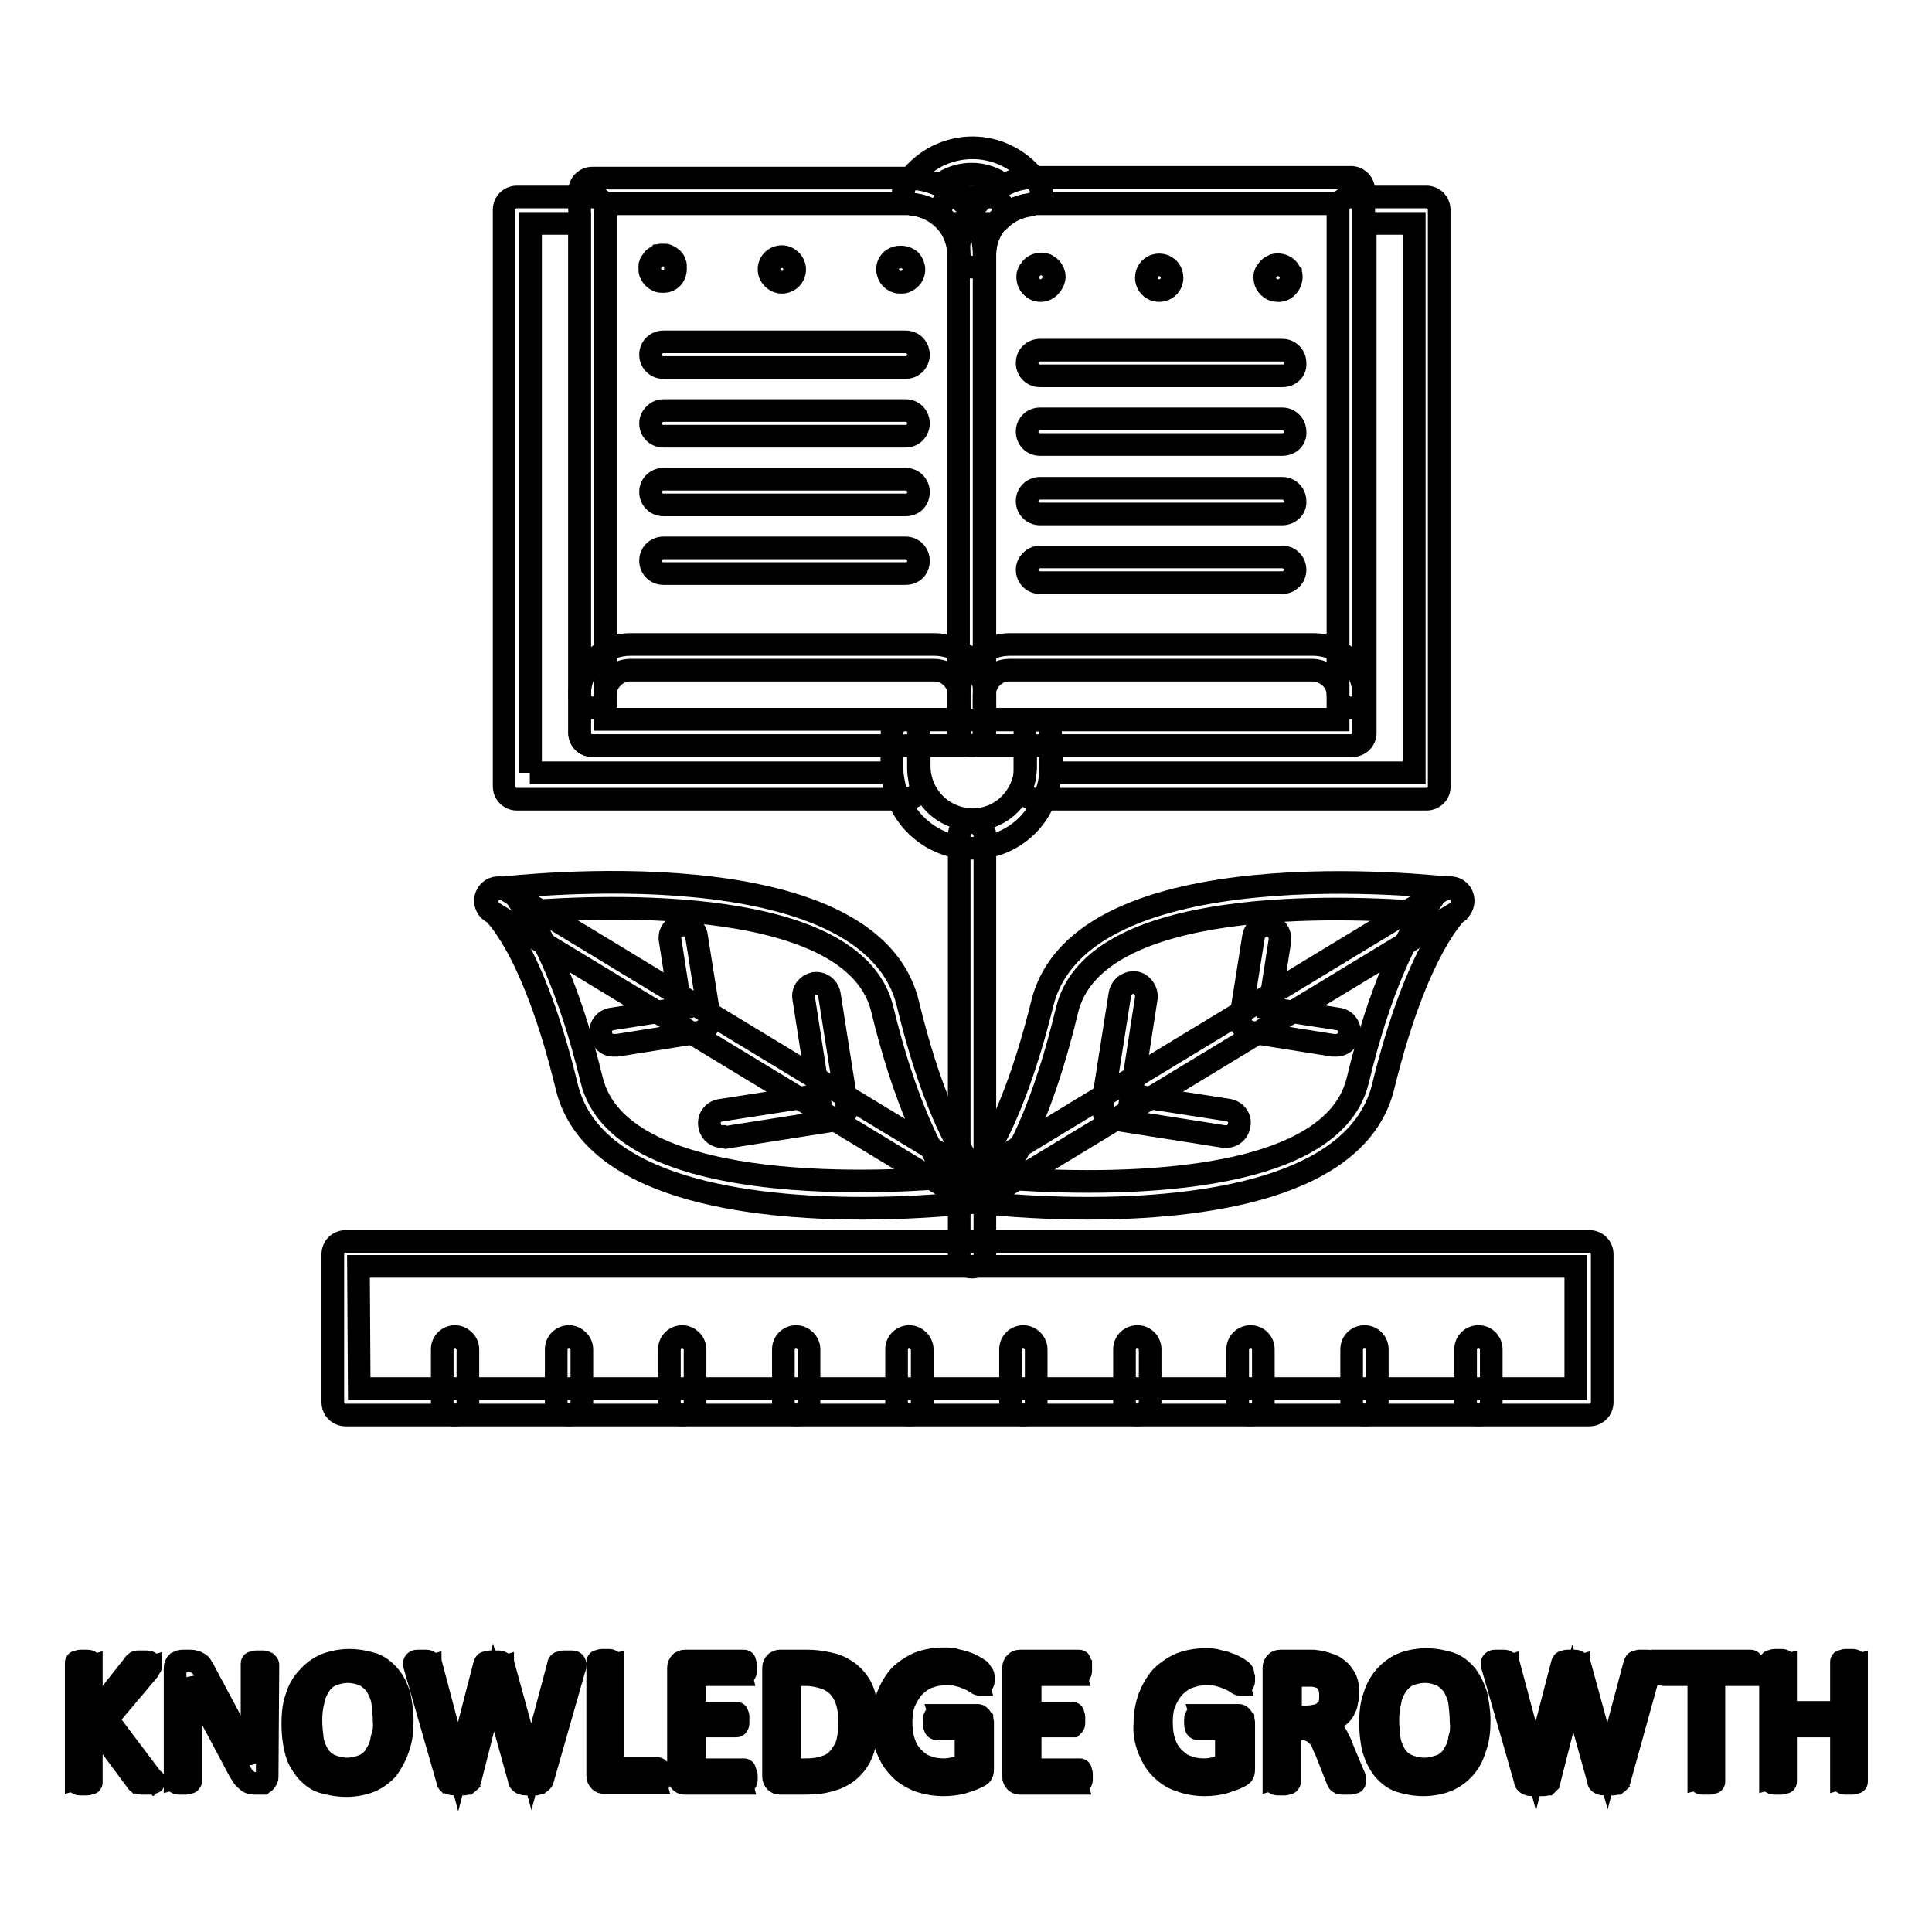
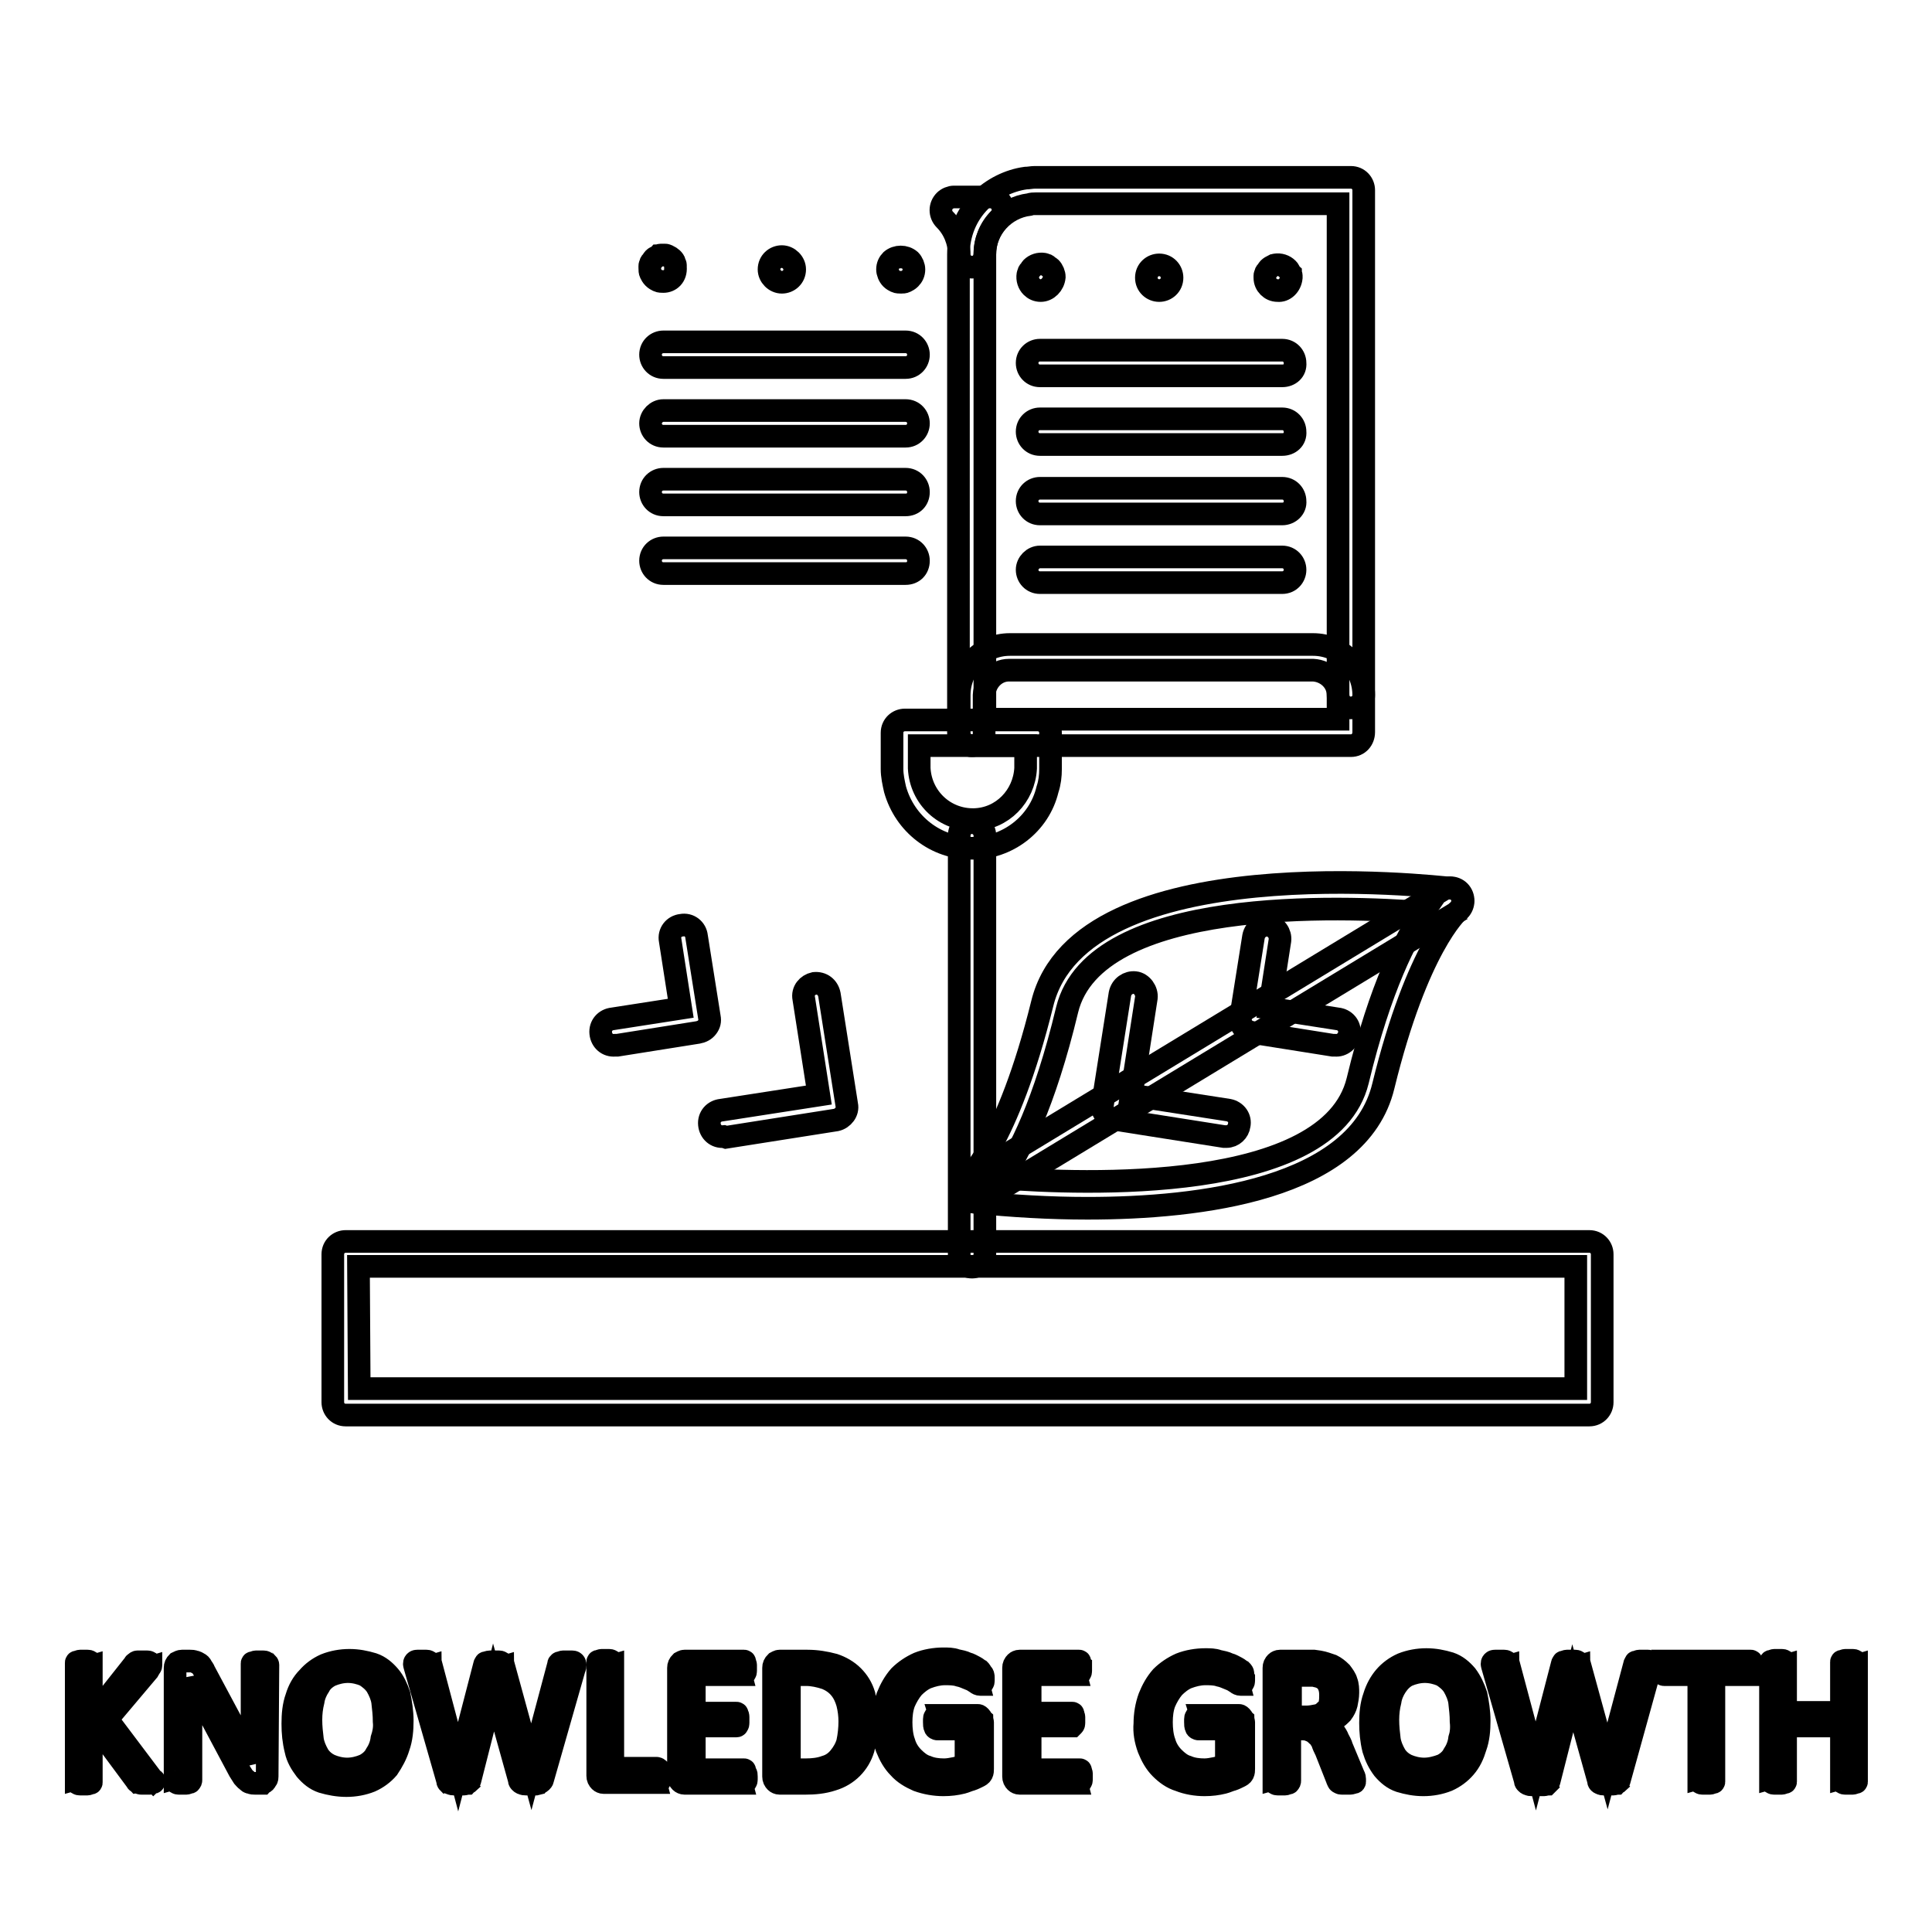
<svg xmlns="http://www.w3.org/2000/svg" version="1.1" x="0px" y="0px" viewBox="0 0 256 256" enable-background="new 0 0 256 256" xml:space="preserve">
  <g>
    <path stroke-width="3" fill-opacity="0" stroke="#000000" d="M210.6,187.5H45.8c-1,0-1.7-0.8-1.7-1.7l0,0v-19.6c0-1,0.8-1.7,1.7-1.7l0,0h164.8c1,0,1.7,0.8,1.7,1.7l0,0 v19.6C212.3,186.7,211.6,187.5,210.6,187.5L210.6,187.5z M47.6,184h161.2v-16.2H47.5L47.6,184z" />
-     <path stroke-width="3" fill-opacity="0" stroke="#000000" d="M60.3,187.5c-1,0-1.7-0.8-1.7-1.7l0,0v-7c0-1,0.8-1.7,1.7-1.7s1.7,0.8,1.7,1.7v7 C62.1,186.7,61.3,187.5,60.3,187.5L60.3,187.5z M75.4,187.5c-1,0-1.7-0.8-1.7-1.7l0,0v-7c0-1,0.8-1.7,1.7-1.7s1.7,0.8,1.7,1.7v7 C77.1,186.7,76.3,187.5,75.4,187.5L75.4,187.5z M90.4,187.5c-1,0-1.7-0.8-1.7-1.7l0,0v-7c0-1,0.8-1.7,1.7-1.7s1.7,0.8,1.7,1.7v7 C92.2,186.7,91.4,187.5,90.4,187.5L90.4,187.5z M105.5,187.5c-1,0-1.7-0.8-1.7-1.7l0,0v-7c0-1,0.8-1.7,1.7-1.7s1.7,0.8,1.7,1.7v7 C107.2,186.7,106.4,187.5,105.5,187.5L105.5,187.5z M120.5,187.5c-1,0-1.7-0.8-1.7-1.7l0,0v-7c0-1,0.8-1.7,1.7-1.7s1.7,0.8,1.7,1.7 v7C122.3,186.7,121.5,187.5,120.5,187.5L120.5,187.5z M135.6,187.5c-1,0-1.7-0.8-1.7-1.7l0,0v-7c0-1,0.8-1.7,1.7-1.7 s1.7,0.8,1.7,1.7v7C137.4,186.7,136.6,187.5,135.6,187.5L135.6,187.5z M150.7,187.5c-1,0-1.7-0.8-1.7-1.7l0,0v-7 c0-1,0.8-1.7,1.7-1.7c1,0,1.7,0.8,1.7,1.7v7C152.4,186.7,151.6,187.5,150.7,187.5L150.7,187.5z M165.7,187.5c-1,0-1.7-0.8-1.7-1.7 l0,0v-7c0-1,0.8-1.7,1.7-1.7c1,0,1.7,0.8,1.7,1.7v7C167.5,186.7,166.7,187.5,165.7,187.5L165.7,187.5z M180.8,187.5 c-1,0-1.7-0.8-1.7-1.7l0,0v-7c0-1,0.8-1.7,1.7-1.7c1,0,1.7,0.8,1.7,1.7v7C182.5,186.7,181.8,187.5,180.8,187.5L180.8,187.5z  M195.9,187.5c-1,0-1.7-0.8-1.7-1.7l0,0v-7c0-1,0.8-1.7,1.7-1.7c1,0,1.7,0.8,1.7,1.7v7C197.6,186.7,196.8,187.5,195.9,187.5 L195.9,187.5L195.9,187.5z M189,105.9h-51.8c-1,0-1.7-0.8-1.7-1.7c0-0.2,0-0.3,0.1-0.5c0.2-0.6,0.2-1.2,0.2-1.8v-4.8 c0-1,0.8-1.7,1.7-1.7l0,0h39.8V27.8c0-1,0.8-1.7,1.7-1.7l0,0h10c1,0,1.7,0.8,1.7,1.7l0,0v76.3C190.8,105.1,190,105.9,189,105.9 L189,105.9L189,105.9z M139.3,102.4h48.1V29.6h-6.5v67.5c0,1-0.8,1.7-1.7,1.7l0,0h-39.8v3C139.3,102,139.3,102.2,139.3,102.4 L139.3,102.4z M120.3,105.9H68.5c-1,0-1.7-0.8-1.7-1.7l0,0V27.8c0-1,0.8-1.7,1.7-1.7l0,0h10c1,0,1.7,0.8,1.7,1.7v67.5H120 c1,0,1.7,0.8,1.7,1.7l0,0v4.8c0,0.6,0.1,1.2,0.2,1.8c0.3,0.9-0.3,1.9-1.2,2.1C120.6,105.8,120.5,105.9,120.3,105.9L120.3,105.9z  M70.2,102.4h48v-3.6H78.5c-1,0-1.7-0.8-1.7-1.7l0,0V29.6h-6.5V102.4z M131.2,29.6h-4.8c-0.5,0-0.9-0.2-1.2-0.5 c-1.1-1.1-2.5-1.8-4-2c-1-0.1-1.6-1-1.5-1.9c0-0.3,0.1-0.5,0.3-0.7c3.1-4.9,9.5-6.4,14.4-3.3c1.3,0.8,2.5,2,3.3,3.3 c0.3,0.5,0.4,1.1,0.1,1.7c-0.3,0.5-0.8,0.9-1.4,1c-1.5,0.2-2.9,0.9-4,2C132.1,29.4,131.6,29.6,131.2,29.6z M127.1,26.1h3.4 c0.8-0.7,1.6-1.2,2.5-1.6c-2.5-1.9-6-1.9-8.5,0C125.5,24.9,126.3,25.4,127.1,26.1z" />
    <path stroke-width="3" fill-opacity="0" stroke="#000000" d="M128.8,112.4c-4.8,0-8.9-3.2-10.2-7.8c-0.2-0.9-0.4-1.8-0.4-2.7v-4.8c0-1,0.8-1.7,1.7-1.7h17.6 c1,0,1.7,0.8,1.7,1.7l0,0v4.8c0,0.9-0.1,1.8-0.4,2.7C137.7,109.2,133.5,112.4,128.8,112.4z M121.8,98.8v3c0.2,3.9,3.4,6.9,7.3,6.8 c3.7-0.1,6.6-3.1,6.8-6.8v-3H121.8z M128.8,35.4c-1,0-1.7-0.8-1.7-1.7c0-1.7-0.7-3.4-1.9-4.6c-0.7-0.7-0.7-1.8,0-2.5 c0.3-0.3,0.8-0.5,1.2-0.5h4.8c1,0,1.7,0.8,1.7,1.7c0,0.5-0.2,0.9-0.5,1.2c-1.2,1.2-1.9,2.9-1.9,4.6 C130.5,34.7,129.7,35.4,128.8,35.4L128.8,35.4z" />
-     <path stroke-width="3" fill-opacity="0" stroke="#000000" d="M128.8,98.8H78.5c-1,0-1.7-0.8-1.7-1.7V25.3c0-1,0.8-1.7,1.7-1.7l0,0h41.8c0.4,0,0.8,0,1.2,0.1 c2.3,0.3,4.4,1.3,6,3c1.9,1.9,2.9,4.4,2.9,7.1v63.4C130.4,98,129.7,98.8,128.8,98.8L128.8,98.8z M80.2,95.3H127V33.7 c0-1.7-0.7-3.4-1.9-4.6c-1.1-1.1-2.5-1.8-4-2c-0.3,0-0.5-0.1-0.8-0.1H80.2V95.3z" />
    <path stroke-width="3" fill-opacity="0" stroke="#000000" d="M179,98.8h-50.3c-1,0-1.7-0.8-1.7-1.7V33.7c0-2.7,1-5.2,2.9-7.1c1.6-1.6,3.8-2.7,6-3c0.4,0,0.8-0.1,1.2-0.1 H179c1,0,1.7,0.8,1.7,1.7l0,0v71.8C180.7,98,180,98.8,179,98.8z M130.5,95.3h46.8V27h-40.1c-0.3,0-0.5,0-0.8,0.1 c-3.3,0.4-5.9,3.2-5.9,6.6V95.3z" />
-     <path stroke-width="3" fill-opacity="0" stroke="#000000" d="M128.8,98.8c-1,0-1.7-0.8-1.7-1.7v-5c0-1.8-1.5-3.3-3.3-3.3l0,0H83.5c-1.8,0-3.3,1.5-3.3,3.3l0,0 c0,1-0.8,1.7-1.7,1.7s-1.7-0.8-1.7-1.7l0,0c0-3.7,3-6.7,6.7-6.7l0,0h40.3c3.7,0,6.7,3,6.7,6.7v5C130.5,98,129.7,98.8,128.8,98.8 L128.8,98.8z" />
    <path stroke-width="3" fill-opacity="0" stroke="#000000" d="M128.8,98.8c-1,0-1.7-0.8-1.7-1.7v-5c0-3.7,3-6.7,6.7-6.7H174c3.7,0,6.7,3,6.7,6.7c0,1-0.8,1.7-1.7,1.7 c-1,0-1.7-0.8-1.7-1.7c0-1.8-1.5-3.2-3.3-3.3h-40.3c-1.8,0-3.2,1.5-3.3,3.3v5C130.5,98,129.7,98.8,128.8,98.8L128.8,98.8z  M128.8,167.9c-1,0-1.7-0.8-1.7-1.7l0,0v-55.5c0-1,0.8-1.7,1.7-1.7s1.7,0.8,1.7,1.7v55.5C130.5,167.1,129.7,167.9,128.8,167.9 L128.8,167.9z" />
-     <path stroke-width="3" fill-opacity="0" stroke="#000000" d="M114.3,160.1c-14.9,0-35.9-2.5-39.2-16.1c-4.5-18.6-9.8-23.2-9.9-23.2c-0.5-0.4-0.8-1.2-0.6-1.8 c0.2-0.7,0.8-1.2,1.5-1.3c2-0.2,49.1-5.7,54.2,15.3c4.5,18.6,9.8,23.2,9.9,23.2c0.5,0.5,0.7,1.2,0.6,1.8c-0.2,0.7-0.8,1.2-1.5,1.3 C124.3,159.8,119.3,160.1,114.3,160.1z M69.7,120.8c2.2,3.3,5.7,9.9,8.7,22.3c3.7,15.1,36.6,13.8,47.2,12.9 c-2.2-3.3-5.7-9.9-8.7-22.3C113.2,118.6,80.2,120,69.7,120.8z" />
-     <path stroke-width="3" fill-opacity="0" stroke="#000000" d="M129,159.3c-0.3,0-0.6-0.1-0.9-0.3l-62.8-38.1c-0.9-0.4-1.2-1.5-0.8-2.3c0.4-0.9,1.5-1.2,2.3-0.8 c0.1,0,0.1,0.1,0.2,0.1l62.8,38.1c0.8,0.5,1.1,1.6,0.6,2.4C130.2,159,129.6,159.3,129,159.3L129,159.3z" />
    <path stroke-width="3" fill-opacity="0" stroke="#000000" d="M95.9,150.6c-1,0.1-1.8-0.6-1.9-1.6c-0.1-1,0.6-1.8,1.6-1.9l12.9-2l-2-12.8c-0.2-1,0.5-1.8,1.4-2 c1-0.1,1.8,0.5,2,1.5l2.3,14.6c0.2,0.9-0.5,1.8-1.4,2c0,0,0,0,0,0l-14.6,2.3L95.9,150.6z M81.5,138.5c-1,0.1-1.8-0.6-1.9-1.6 s0.6-1.8,1.6-1.9l9-1.4l-1.4-9c-0.2-1,0.5-1.9,1.5-2c1-0.2,1.9,0.5,2,1.5l1.7,10.7c0.1,0.5,0,0.9-0.3,1.3c-0.3,0.4-0.7,0.6-1.2,0.7 l-10.7,1.7C81.7,138.5,81.6,138.5,81.5,138.5z M144.1,160.1c-5,0-10-0.3-15-0.8c-0.7-0.1-1.3-0.6-1.5-1.3c-0.2-0.7,0.1-1.4,0.6-1.8 c0,0,5.3-4.6,9.9-23.2c5.1-20.9,52.2-15.5,54.2-15.3c1,0.1,1.6,1,1.5,1.9c-0.1,0.4-0.3,0.9-0.6,1.1c-0.1,0.1-5.4,4.8-9.9,23.2 C180,157.6,159,160.1,144.1,160.1z M132.7,156.1c10.5,0.8,43.5,2.2,47.2-12.9c3-12.5,6.5-19.1,8.7-22.3 c-10.6-0.8-43.5-2.2-47.2,12.9C138.4,146.3,135,152.9,132.7,156.1z" />
    <path stroke-width="3" fill-opacity="0" stroke="#000000" d="M129.3,159.3c-1,0-1.7-0.8-1.7-1.8c0-0.6,0.3-1.1,0.8-1.5l62.8-38.1c0.8-0.5,1.9-0.3,2.4,0.5 c0.5,0.8,0.3,1.9-0.5,2.4c0,0-0.1,0-0.1,0.1L130.2,159C129.9,159.2,129.6,159.3,129.3,159.3z" />
    <path stroke-width="3" fill-opacity="0" stroke="#000000" d="M162.5,150.6h-0.3l-14.6-2.3c-0.5-0.1-0.9-0.3-1.2-0.7c-0.3-0.4-0.4-0.8-0.3-1.3l2.3-14.6 c0.2-1,1.1-1.6,2-1.5s1.6,1.1,1.5,2l0,0l-2,12.9l12.9,2c1,0.2,1.6,1.1,1.4,2C164.1,149.9,163.4,150.6,162.5,150.6L162.5,150.6z  M176.9,138.5c-0.1,0-0.2,0-0.3,0l-10.7-1.7c-0.5-0.1-0.9-0.3-1.2-0.7c-0.3-0.4-0.4-0.8-0.3-1.3l1.7-10.7c0.2-1,1.1-1.6,2-1.5 c1,0.2,1.6,1.1,1.5,2l0,0l-1.4,9l9,1.4c1,0.1,1.7,0.9,1.6,1.9C178.7,137.9,177.8,138.6,176.9,138.5L176.9,138.5z M87.9,37.3 c-0.2,0-0.5,0-0.7-0.1c-0.2-0.1-0.4-0.2-0.6-0.4c-0.2-0.2-0.3-0.4-0.4-0.6c-0.1-0.2-0.1-0.4-0.1-0.7v-0.3c0-0.1,0.1-0.2,0.1-0.3 c0-0.1,0.1-0.2,0.2-0.3c0.1-0.1,0.1-0.2,0.2-0.3c0.1-0.1,0.2-0.2,0.3-0.2c0.1-0.1,0.2-0.1,0.3-0.2c0.1,0,0.2-0.1,0.3-0.1 c0.2,0,0.5,0,0.7,0c0.1,0,0.2,0.1,0.3,0.1c0.4,0.2,0.8,0.5,0.9,0.9c0,0.1,0.1,0.2,0.1,0.3v0.3C89.6,36.6,88.8,37.3,87.9,37.3 L87.9,37.3z M101.9,35.7c0-1,0.8-1.7,1.7-1.7s1.7,0.8,1.7,1.7l0,0c0,1-0.8,1.7-1.7,1.7l0,0C102.7,37.4,101.9,36.6,101.9,35.7 L101.9,35.7z M119.4,37.4c-0.2,0-0.5,0-0.7-0.1c-0.2-0.1-0.4-0.2-0.6-0.4c-0.3-0.3-0.5-0.8-0.5-1.2c0-0.5,0.2-0.9,0.5-1.2 c0.7-0.6,1.8-0.6,2.5,0c0.3,0.3,0.5,0.8,0.5,1.2c0,0.5-0.2,0.9-0.5,1.2c-0.2,0.2-0.4,0.3-0.6,0.4C119.8,37.4,119.6,37.4,119.4,37.4 z M120,48.7H87.9c-1,0-1.7-0.8-1.7-1.7c0-1,0.8-1.7,1.7-1.7H120c1,0,1.7,0.8,1.7,1.7C121.7,47.9,121,48.7,120,48.7z M120,57.8H87.9 c-1,0-1.7-0.8-1.7-1.7s0.8-1.7,1.7-1.7H120c1,0,1.7,0.8,1.7,1.7S121,57.8,120,57.8z M120,66.9H87.9c-1,0-1.7-0.8-1.7-1.7 c0-1,0.8-1.7,1.7-1.7H120c1,0,1.7,0.8,1.7,1.7C121.7,66.2,121,66.9,120,66.9z M120,76H87.9c-1,0-1.7-0.8-1.7-1.7 c0-1,0.8-1.7,1.7-1.7l0,0H120c1,0,1.7,0.8,1.7,1.7C121.7,75.3,121,76,120,76L120,76z M137.9,38.5c-0.5,0-0.9-0.2-1.2-0.5 c-0.4-0.4-0.6-1-0.5-1.6c0-0.1,0.1-0.2,0.1-0.3c0-0.1,0.1-0.2,0.2-0.3c0.1-0.1,0.1-0.2,0.2-0.3c0.4-0.4,1-0.6,1.6-0.5 c0.1,0,0.2,0.1,0.3,0.1c0.1,0,0.2,0.1,0.3,0.2c0.1,0.1,0.2,0.1,0.3,0.2c0.3,0.3,0.5,0.8,0.5,1.2C139.6,37.7,138.8,38.5,137.9,38.5 L137.9,38.5z M151.9,36.8c0-1,0.8-1.7,1.7-1.7c0,0,0,0,0,0c1,0,1.7,0.8,1.7,1.7l0,0c0,1-0.8,1.7-1.7,1.7l0,0 C152.7,38.5,151.9,37.8,151.9,36.8C151.9,36.8,151.9,36.8,151.9,36.8z M169.3,38.5c-0.5,0-0.9-0.2-1.2-0.5 c-0.3-0.3-0.5-0.7-0.5-1.2v-0.3c0-0.1,0.1-0.2,0.1-0.3c0-0.1,0.1-0.2,0.2-0.3c0.1-0.1,0.1-0.2,0.2-0.3c0.2-0.2,0.4-0.3,0.6-0.4 c0.1,0,0.2-0.1,0.3-0.1c0.6-0.1,1.2,0.1,1.6,0.5c0.1,0.1,0.2,0.2,0.2,0.3c0.1,0.1,0.1,0.2,0.2,0.3c0,0.1,0.1,0.2,0.1,0.3v0.3 C171,37.8,170.2,38.6,169.3,38.5L169.3,38.5z M169.9,49.8h-32.1c-1,0-1.7-0.8-1.7-1.7c0-1,0.8-1.7,1.7-1.7h32.1 c1,0,1.7,0.8,1.7,1.7C171.7,49.1,170.9,49.8,169.9,49.8z M169.9,58.9h-32.1c-1,0-1.7-0.8-1.7-1.7c0-1,0.8-1.7,1.7-1.7h32.1 c1,0,1.7,0.8,1.7,1.7C171.7,58.2,170.9,58.9,169.9,58.9z M169.9,68.1h-32.1c-1,0-1.7-0.8-1.7-1.7c0-1,0.8-1.7,1.7-1.7h32.1 c1,0,1.7,0.8,1.7,1.7C171.7,67.3,170.9,68.1,169.9,68.1z M169.9,77.2h-32.1c-1,0-1.7-0.8-1.7-1.7s0.8-1.7,1.7-1.7h32.1 c1,0,1.7,0.8,1.7,1.7S170.9,77.2,169.9,77.2z M20.4,235.9c0,0.1,0,0.1,0,0.2c0,0.1-0.1,0.1-0.2,0.1c-0.1,0-0.2,0.1-0.3,0.1 c-0.2,0-0.4,0-0.5,0c-0.2,0-0.5,0-0.7,0c-0.1,0-0.3-0.1-0.4-0.1c-0.1-0.1-0.2-0.1-0.2-0.2l-6-8.1v8.1c0,0.1,0,0.1,0,0.2 c0,0.1-0.1,0.1-0.2,0.1c-0.1,0-0.2,0.1-0.3,0.1c-0.2,0-0.3,0-0.5,0c-0.2,0-0.3,0-0.5,0c-0.1,0-0.2,0-0.3-0.1 c-0.1,0-0.1-0.1-0.2-0.1c0-0.1,0-0.1,0-0.2v-15.5c0-0.1,0-0.1,0-0.2c0-0.1,0.1-0.1,0.2-0.1c0.1,0,0.2-0.1,0.3-0.1 c0.2,0,0.3,0,0.5,0c0.2,0,0.3,0,0.5,0c0.1,0,0.2,0,0.3,0.1c0.1,0,0.1,0.1,0.2,0.1c0,0.1,0,0.1,0,0.2v7.2l5.7-7.2 c0-0.1,0.1-0.1,0.2-0.2c0.1-0.1,0.2-0.1,0.2-0.1h0.3c0.2,0,0.4,0,0.5,0c0.2,0,0.3,0,0.5,0c0.1,0,0.2,0,0.3,0.1 c0.1,0,0.1,0.1,0.2,0.1c0,0.1,0,0.1,0,0.2c0,0.1,0,0.2-0.1,0.3c-0.1,0.2-0.2,0.3-0.3,0.5l-5.4,6.4l5.8,7.7c0.1,0.1,0.2,0.3,0.3,0.4 C20.4,235.8,20.4,235.9,20.4,235.9L20.4,235.9z M35.4,235.4c0,0.1,0,0.3-0.1,0.4c-0.1,0.1-0.1,0.2-0.2,0.3 c-0.1,0.1-0.2,0.1-0.3,0.2c-0.1,0-0.2,0-0.3,0h-0.7c-0.2,0-0.4,0-0.6-0.1c-0.2,0-0.3-0.1-0.5-0.3c-0.2-0.1-0.3-0.3-0.5-0.5 c-0.2-0.3-0.3-0.5-0.5-0.8l-4.9-9.2c-0.3-0.5-0.5-1-0.8-1.5c-0.3-0.5-0.5-1-0.7-1.5v13.5c0,0.1,0,0.1-0.1,0.2 c0,0.1-0.1,0.1-0.2,0.1c-0.1,0-0.2,0.1-0.3,0.1c-0.3,0-0.7,0-1,0c-0.1,0-0.2,0-0.3-0.1c-0.1,0-0.1-0.1-0.2-0.1c0-0.1,0-0.1,0-0.2 V221c0-0.3,0.1-0.5,0.3-0.7c0.2-0.1,0.4-0.2,0.6-0.2h1.1c0.2,0,0.4,0,0.6,0.1c0.2,0,0.3,0.1,0.5,0.2c0.2,0.1,0.3,0.2,0.4,0.4 c0.1,0.2,0.3,0.4,0.4,0.7l3.8,7.1l0.7,1.3c0.2,0.4,0.4,0.8,0.6,1.2l0.6,1.2l0.6,1.2v-12.9c0-0.1,0-0.1,0-0.2c0-0.1,0.1-0.1,0.2-0.1 c0.1,0,0.2-0.1,0.3-0.1c0.2,0,0.4,0,0.5,0c0.2,0,0.3,0,0.5,0c0.1,0,0.2,0,0.3,0.1c0.1,0,0.1,0.1,0.2,0.1c0,0,0.1,0.1,0.1,0.2 L35.4,235.4z M53.3,228c0,1.2-0.1,2.4-0.5,3.5c-0.3,1-0.8,1.9-1.4,2.8c-0.6,0.7-1.4,1.3-2.3,1.7c-1,0.4-2.1,0.6-3.2,0.6 c-1.1,0-2.2-0.2-3.2-0.5c-0.9-0.3-1.6-0.9-2.2-1.6c-0.6-0.8-1.1-1.6-1.3-2.6c-0.3-1.2-0.4-2.3-0.4-3.5c0-1.2,0.1-2.4,0.5-3.5 c0.3-1,0.8-1.9,1.5-2.6c0.6-0.7,1.4-1.3,2.3-1.7c1-0.4,2.1-0.6,3.2-0.6c1.1,0,2.1,0.2,3.1,0.5c0.9,0.3,1.6,0.9,2.2,1.6 c0.6,0.7,1,1.6,1.3,2.5C53.1,225.6,53.3,226.8,53.3,228L53.3,228z M50.9,228.1c0-0.9-0.1-1.7-0.2-2.6c-0.1-0.7-0.4-1.4-0.8-2.1 c-0.4-0.6-0.9-1-1.5-1.4c-0.7-0.3-1.5-0.5-2.3-0.5c-0.8,0-1.6,0.2-2.3,0.5c-0.6,0.3-1.2,0.8-1.5,1.4c-0.4,0.6-0.7,1.3-0.8,2 c-0.2,0.8-0.3,1.6-0.3,2.5c0,0.9,0.1,1.8,0.2,2.6c0.1,0.7,0.4,1.4,0.8,2.1c0.4,0.6,0.9,1,1.5,1.3c0.7,0.3,1.5,0.5,2.3,0.5 c0.8,0,1.6-0.2,2.3-0.5c0.6-0.3,1.2-0.8,1.5-1.4c0.4-0.6,0.7-1.3,0.8-2.1C50.8,229.8,51,229,50.9,228.1L50.9,228.1z M71.9,235.8 c0,0.1-0.1,0.2-0.2,0.3c-0.1,0.1-0.2,0.1-0.3,0.2l-0.4,0.1h-1.3c-0.2,0-0.3,0-0.5-0.1c-0.1,0-0.2-0.1-0.3-0.2 c-0.1-0.1-0.1-0.2-0.1-0.3l-3.4-12.2l-3.1,12.2c0,0.1-0.1,0.2-0.1,0.3c-0.1,0.1-0.2,0.1-0.3,0.2c-0.1,0-0.3,0.1-0.4,0.1h-1.3 c-0.2,0-0.3,0-0.5-0.1c-0.1,0-0.2-0.1-0.3-0.1c-0.1-0.1-0.1-0.2-0.1-0.3l-4.3-15c0-0.1-0.1-0.3-0.1-0.4c0-0.1,0-0.2,0.1-0.3 c0.1-0.1,0.2-0.1,0.3-0.1c0.2,0,0.4,0,0.6,0h0.6c0.1,0,0.2,0,0.3,0.1c0.1,0,0.1,0.1,0.2,0.1c0,0.1,0.1,0.1,0.1,0.2l3.6,13.6 l3.5-13.5c0-0.1,0.1-0.2,0.1-0.2c0-0.1,0.1-0.1,0.2-0.1c0.1,0,0.2-0.1,0.4-0.1c0.2,0,0.4,0,0.6,0c0.2,0,0.4,0,0.6,0 c0.1,0,0.2,0,0.3,0.1c0.1,0,0.1,0.1,0.2,0.1c0,0.1,0.1,0.2,0.1,0.2l3.7,13.5l3.6-13.5c0-0.1,0-0.2,0.1-0.2c0-0.1,0.1-0.1,0.2-0.1 c0.1,0,0.2-0.1,0.3-0.1c0.2,0,0.4,0,0.6,0c0.2,0,0.4,0,0.6,0c0.1,0,0.2,0,0.3,0.1c0.1,0.1,0.1,0.2,0.1,0.3c0,0.2,0,0.3-0.1,0.5 L71.9,235.8z M87.5,235.3c0,0.1,0,0.3,0,0.4c0,0.1,0,0.2-0.1,0.3c0,0.1-0.1,0.1-0.1,0.2c-0.1,0-0.1,0-0.2,0H80 c-0.2,0-0.4-0.1-0.5-0.2c-0.2-0.2-0.3-0.4-0.3-0.7v-14.9c0-0.1,0-0.1,0-0.2c0-0.1,0.1-0.1,0.2-0.1c0.1,0,0.2-0.1,0.3-0.1 c0.3,0,0.7,0,1,0c0.1,0,0.2,0,0.3,0.1c0.1,0,0.1,0.1,0.2,0.1c0,0.1,0,0.1,0,0.2v13.9H87c0.1,0,0.1,0,0.2,0.1c0.1,0,0.1,0.1,0.1,0.2 c0,0.1,0.1,0.2,0.1,0.3C87.5,235,87.5,235.2,87.5,235.3z M98.9,235.4c0,0.1,0,0.3,0,0.4c0,0.1,0,0.2-0.1,0.3c0,0.1-0.1,0.1-0.1,0.2 c-0.1,0-0.1,0-0.2,0h-7.8c-0.2,0-0.4-0.1-0.5-0.2c-0.2-0.2-0.3-0.4-0.3-0.7V221c0-0.3,0.1-0.5,0.3-0.7c0.2-0.1,0.3-0.2,0.5-0.2h7.7 c0.1,0,0.1,0,0.2,0c0.1,0,0.1,0.1,0.1,0.2c0,0.1,0.1,0.2,0.1,0.3c0,0.1,0,0.3,0,0.4c0,0.1,0,0.3,0,0.4c0,0.1,0,0.2-0.1,0.3 c0,0.1-0.1,0.1-0.1,0.2c-0.1,0-0.1,0-0.2,0H92v5.1h5.4c0.1,0,0.1,0,0.2,0c0.1,0,0.1,0.1,0.1,0.2c0.1,0.1,0.1,0.2,0.1,0.3 c0,0.1,0,0.3,0,0.4c0,0.1,0,0.3,0,0.4c0,0.1,0,0.2-0.1,0.3c0,0.1-0.1,0.1-0.1,0.1c-0.1,0-0.1,0-0.2,0H92v5.8h6.4c0.1,0,0.1,0,0.2,0 c0.1,0,0.1,0.1,0.1,0.2c0,0.1,0.1,0.2,0.1,0.3C98.9,235,98.9,235.2,98.9,235.4z M114.9,228c0,1.2-0.2,2.5-0.5,3.7 c-0.6,2-2.1,3.5-4.1,4.1c-1.2,0.4-2.4,0.5-3.6,0.5h-3.4c-0.2,0-0.4-0.1-0.5-0.2c-0.2-0.2-0.3-0.4-0.3-0.7V221 c0-0.3,0.1-0.5,0.3-0.7c0.2-0.1,0.3-0.2,0.5-0.2h3.7c1.2,0,2.4,0.2,3.5,0.5c0.9,0.3,1.8,0.8,2.5,1.5c0.7,0.7,1.2,1.5,1.5,2.5 C114.7,225.7,114.9,226.8,114.9,228z M112.6,228.1c0-0.8-0.1-1.6-0.3-2.4c-0.2-0.7-0.5-1.4-1-2c-0.5-0.6-1.1-1-1.8-1.3 c-0.9-0.3-1.8-0.5-2.7-0.5h-2.2v12.6h2.2c0.9,0,1.8-0.1,2.6-0.4c0.7-0.2,1.3-0.6,1.8-1.2c0.5-0.6,0.9-1.3,1.1-2 C112.5,230,112.6,229,112.6,228.1L112.6,228.1z M130.3,222.3c0,0.1,0,0.3,0,0.4c0,0.1,0,0.2-0.1,0.3c0,0.1-0.1,0.1-0.1,0.2 c-0.1,0-0.1,0-0.2,0c-0.2,0-0.4-0.1-0.5-0.2c-0.3-0.2-0.6-0.4-0.9-0.5c-0.5-0.2-0.9-0.4-1.4-0.5c-0.6-0.2-1.3-0.2-1.9-0.2 c-0.8,0-1.6,0.2-2.4,0.5c-0.7,0.3-1.3,0.8-1.8,1.3c-0.5,0.6-0.9,1.3-1.2,2c-0.3,0.8-0.4,1.7-0.4,2.6c0,0.9,0.1,1.9,0.4,2.7 c0.2,0.7,0.6,1.4,1.2,2c0.5,0.5,1.1,1,1.8,1.2c0.7,0.3,1.5,0.4,2.3,0.4c0.5,0,1-0.1,1.5-0.2c0.5-0.1,1-0.3,1.4-0.5v-4.7h-3.8 c-0.1,0-0.3-0.1-0.3-0.2c-0.1-0.2-0.1-0.4-0.1-0.7c0-0.1,0-0.3,0-0.4c0-0.1,0-0.2,0.1-0.3c0-0.1,0.1-0.1,0.1-0.2c0.1,0,0.1,0,0.2,0 h5.1c0.1,0,0.2,0,0.3,0c0.1,0,0.2,0.1,0.3,0.2c0.1,0.1,0.1,0.2,0.2,0.3c0,0.1,0.1,0.3,0.1,0.4v6.2c0,0.2,0,0.4-0.1,0.6 c-0.1,0.2-0.3,0.3-0.5,0.4c-0.2,0.1-0.6,0.3-0.9,0.4c-0.4,0.1-0.8,0.3-1.2,0.4c-0.8,0.2-1.6,0.3-2.5,0.3c-1.1,0-2.3-0.2-3.4-0.6 c-0.9-0.4-1.8-0.9-2.5-1.7c-0.7-0.7-1.2-1.6-1.6-2.6c-0.4-1.1-0.6-2.2-0.5-3.3c0-1.2,0.2-2.4,0.6-3.5c0.4-1,0.9-1.9,1.6-2.7 c0.7-0.7,1.6-1.3,2.5-1.7c1-0.4,2.2-0.6,3.3-0.6c0.6,0,1.2,0,1.7,0.2c0.5,0.1,1,0.2,1.4,0.4c0.4,0.1,0.7,0.3,1.1,0.5 c0.2,0.1,0.4,0.3,0.6,0.4c0.1,0.1,0.2,0.2,0.2,0.4C130.3,221.8,130.3,222.1,130.3,222.3L130.3,222.3z M143.3,235.4 c0,0.1,0,0.3,0,0.4c0,0.1,0,0.2-0.1,0.3c0,0.1-0.1,0.1-0.1,0.2c-0.1,0-0.1,0-0.2,0h-7.8c-0.2,0-0.4-0.1-0.5-0.2 c-0.2-0.2-0.3-0.4-0.3-0.7V221c0-0.3,0.1-0.5,0.3-0.7c0.1-0.1,0.3-0.2,0.5-0.2h7.7c0.1,0,0.1,0,0.2,0c0.1,0,0.1,0.1,0.1,0.2 c0,0.1,0,0.2,0.1,0.3c0,0.1,0,0.3,0,0.4c0,0.1,0,0.3,0,0.4c0,0.1,0,0.2-0.1,0.3c0,0.1-0.1,0.1-0.1,0.2c-0.1,0-0.1,0-0.2,0h-6.3v5.1 h5.4c0.1,0,0.1,0,0.2,0c0.1,0,0.1,0.1,0.1,0.2c0,0.1,0.1,0.2,0.1,0.3c0,0.1,0,0.3,0,0.4c0,0.1,0,0.3,0,0.4c0,0.1,0,0.2-0.1,0.3 c0,0-0.1,0.1-0.1,0.1c-0.1,0-0.1,0-0.2,0h-5.4v5.8h6.4c0.1,0,0.1,0,0.2,0c0.1,0,0.1,0.1,0.1,0.2c0,0.1,0.1,0.2,0.1,0.3 C143.3,235,143.3,235.2,143.3,235.4L143.3,235.4z M164.8,222.3c0,0.1,0,0.3,0,0.4c0,0.1,0,0.2-0.1,0.3c0,0.1-0.1,0.1-0.1,0.2 c-0.1,0-0.1,0-0.2,0c-0.2,0-0.4-0.1-0.5-0.2c-0.3-0.2-0.6-0.4-0.9-0.5c-0.5-0.2-0.9-0.4-1.4-0.5c-0.6-0.2-1.3-0.2-1.9-0.2 c-0.8,0-1.6,0.2-2.4,0.5c-0.7,0.3-1.3,0.8-1.8,1.3c-0.5,0.6-0.9,1.3-1.2,2c-0.3,0.8-0.4,1.7-0.4,2.6c0,0.9,0.1,1.9,0.4,2.7 c0.2,0.7,0.6,1.4,1.2,2c0.5,0.5,1.1,1,1.8,1.2c0.7,0.3,1.5,0.4,2.3,0.4c0.5,0,1-0.1,1.5-0.2c0.5-0.1,1-0.3,1.4-0.5v-4.7h-3.7 c-0.1,0-0.3-0.1-0.3-0.2c-0.1-0.2-0.1-0.4-0.1-0.7c0-0.1,0-0.3,0-0.4c0-0.1,0-0.2,0.1-0.3c0-0.1,0.1-0.1,0.1-0.2c0.1,0,0.1,0,0.2,0 h5.1c0.1,0,0.2,0,0.3,0c0.1,0,0.2,0.1,0.3,0.2c0.1,0.1,0.1,0.2,0.2,0.3c0,0.1,0.1,0.3,0.1,0.4v6.2c0,0.2,0,0.4-0.1,0.6 c-0.1,0.2-0.3,0.3-0.5,0.4c-0.2,0.1-0.6,0.3-0.9,0.4c-0.4,0.1-0.8,0.3-1.2,0.4c-0.8,0.2-1.6,0.3-2.5,0.3c-1.1,0-2.3-0.2-3.3-0.6 c-1-0.3-1.8-0.9-2.5-1.6c-0.7-0.7-1.2-1.6-1.6-2.6c-0.4-1.1-0.6-2.2-0.5-3.3c0-1.2,0.2-2.4,0.6-3.5c0.4-1,0.9-1.9,1.6-2.7 c0.7-0.7,1.6-1.3,2.5-1.7c1-0.4,2.2-0.6,3.3-0.6c0.6,0,1.2,0,1.7,0.2c0.5,0.1,1,0.2,1.4,0.4c0.4,0.1,0.7,0.3,1.1,0.5 c0.2,0.1,0.4,0.3,0.6,0.4c0.1,0.1,0.2,0.2,0.2,0.4C164.7,221.9,164.7,222.1,164.8,222.3L164.8,222.3z M179.5,235.9 c0,0.1,0,0.1,0,0.2c0,0.1-0.1,0.1-0.2,0.1c-0.1,0-0.2,0.1-0.4,0.1h-1.1c-0.1,0-0.2,0-0.3-0.1c-0.1,0-0.2-0.1-0.2-0.2 c-0.1-0.1-0.1-0.2-0.1-0.2l-1.5-3.8c-0.2-0.4-0.4-0.8-0.5-1.2c-0.2-0.3-0.4-0.7-0.7-0.9c-0.3-0.3-0.6-0.5-0.9-0.6 c-0.4-0.2-0.8-0.2-1.3-0.2h-1.4v6.9c0,0.1,0,0.1-0.1,0.2c0,0.1-0.1,0.1-0.2,0.1c-0.1,0-0.2,0.1-0.3,0.1c-0.3,0-0.7,0-1,0 c-0.1,0-0.2,0-0.3-0.1c-0.1,0-0.1-0.1-0.2-0.1c0-0.1,0-0.1,0-0.2v-15c0-0.3,0.1-0.5,0.3-0.7c0.1-0.1,0.3-0.2,0.5-0.2h4.5l0.7,0.1 c0.6,0.1,1.1,0.3,1.7,0.5c0.4,0.2,0.8,0.5,1.2,0.9c0.3,0.4,0.6,0.8,0.7,1.2c0.2,0.5,0.2,1,0.2,1.5c0,0.5-0.1,1-0.2,1.5 c-0.1,0.4-0.3,0.8-0.6,1.2c-0.3,0.3-0.6,0.6-1,0.8c-0.4,0.3-0.8,0.5-1.3,0.6c0.3,0.1,0.5,0.3,0.7,0.4c0.2,0.2,0.4,0.4,0.6,0.7 c0.2,0.3,0.4,0.6,0.5,0.9c0.2,0.4,0.4,0.7,0.5,1.1l1.5,3.6c0.1,0.2,0.2,0.4,0.2,0.6C179.5,235.8,179.5,235.8,179.5,235.9 L179.5,235.9z M176.3,224.6c0-0.6-0.1-1.1-0.4-1.6c-0.3-0.5-0.9-0.8-1.4-0.9c-0.2-0.1-0.5-0.1-0.7-0.1h-2.8v5.5h2.1 c0.5,0,1-0.1,1.5-0.2c0.4-0.1,0.7-0.3,1-0.6c0.3-0.2,0.5-0.5,0.6-0.9C176.3,225.3,176.3,225,176.3,224.6L176.3,224.6z M196,228 c0,1.2-0.1,2.4-0.5,3.5c-0.3,1-0.7,1.9-1.4,2.7c-0.6,0.7-1.4,1.3-2.3,1.7c-1,0.4-2.1,0.6-3.2,0.6c-1.1,0-2.1-0.2-3.1-0.5 c-0.9-0.3-1.6-0.9-2.2-1.6c-0.6-0.8-1-1.6-1.3-2.6c-0.3-1.2-0.4-2.4-0.4-3.5c0-1.2,0.1-2.4,0.5-3.5c0.3-1,0.8-1.9,1.4-2.6 c0.6-0.7,1.4-1.3,2.3-1.7c1-0.4,2.1-0.6,3.2-0.6c1.1,0,2.1,0.2,3.1,0.5c0.9,0.3,1.6,0.9,2.2,1.6c0.6,0.8,1,1.7,1.3,2.6 C195.8,225.6,196,226.8,196,228z M193.6,228.1c0-0.9-0.1-1.7-0.2-2.6c-0.1-0.7-0.4-1.4-0.8-2.1c-0.4-0.6-0.9-1-1.5-1.4 c-0.7-0.3-1.5-0.5-2.3-0.5c-0.8,0-1.6,0.2-2.3,0.5c-0.6,0.3-1.1,0.8-1.5,1.4c-0.4,0.6-0.7,1.3-0.8,2c-0.2,0.8-0.3,1.6-0.3,2.5 c0,0.9,0.1,1.8,0.2,2.6c0.1,0.7,0.4,1.4,0.8,2.1c0.4,0.6,0.9,1,1.5,1.3c0.7,0.3,1.5,0.5,2.3,0.5c0.8,0,1.6-0.2,2.4-0.5 c0.6-0.3,1.2-0.8,1.5-1.4c0.4-0.6,0.7-1.3,0.8-2.1C193.6,229.8,193.7,229,193.6,228.1L193.6,228.1z M214.6,235.8 c0,0.1-0.1,0.2-0.1,0.3c-0.1,0.1-0.2,0.1-0.3,0.2c-0.1,0-0.3,0.1-0.4,0.1h-1.3c-0.1,0-0.3,0-0.4-0.1c-0.1,0-0.2-0.1-0.2-0.1 c-0.1-0.1-0.1-0.2-0.1-0.3l-3.4-12.2l-3.1,12.2c0,0.1-0.1,0.2-0.1,0.3c-0.1,0.1-0.1,0.1-0.2,0.2c-0.1,0-0.3,0.1-0.4,0.1H203 c-0.2,0-0.3,0-0.5-0.1c-0.1,0-0.2-0.1-0.3-0.2c-0.1-0.1-0.1-0.2-0.1-0.3l-4.3-15c0-0.1-0.1-0.3-0.1-0.4c0-0.1,0-0.2,0.1-0.3 c0.1-0.1,0.2-0.1,0.3-0.1c0.2,0,0.4,0,0.6,0h0.6c0.1,0,0.2,0,0.3,0.1c0.1,0,0.1,0.1,0.2,0.1c0,0.1,0.1,0.1,0.1,0.2l3.6,13.5 l3.5-13.5c0-0.1,0.1-0.2,0.1-0.2c0-0.1,0.1-0.1,0.2-0.1c0.1,0,0.2-0.1,0.3-0.1c0.2,0,0.4,0,0.6,0c0.2,0,0.4,0,0.5,0 c0.1,0,0.2,0,0.3,0.1c0.1,0,0.1,0.1,0.2,0.1c0,0.1,0.1,0.2,0.1,0.2l3.7,13.5l3.6-13.5l0.1-0.2c0-0.1,0.1-0.1,0.2-0.1 c0.1,0,0.2-0.1,0.3-0.1c0.2,0,0.4,0,0.6,0c0.2,0,0.4,0,0.6,0c0.1,0,0.2,0.1,0.3,0.1c0.1,0.1,0.1,0.2,0.1,0.3c0,0.2,0,0.3-0.1,0.5 L214.6,235.8z M232,221c0,0.1,0,0.3,0,0.4c0,0.1,0,0.2-0.1,0.3c0,0.1-0.1,0.1-0.1,0.2c-0.1,0-0.1,0-0.2,0h-4.5v14 c0,0.1,0,0.1,0,0.2c0,0.1-0.1,0.1-0.2,0.1c-0.1,0-0.2,0.1-0.3,0.1c-0.2,0-0.3,0-0.5,0c-0.2,0-0.3,0-0.5,0c-0.1,0-0.2,0-0.3-0.1 c-0.1,0-0.1-0.1-0.2-0.1c0-0.1,0-0.1,0-0.2v-14h-4.6c-0.1,0-0.3-0.1-0.3-0.2c0-0.1-0.1-0.2-0.1-0.3c0-0.1,0-0.3,0-0.4v-0.4 c0-0.1,0-0.2,0.1-0.3c0-0.1,0.1-0.1,0.1-0.2c0.1,0,0.1,0,0.2,0h11.3c0.1,0,0.1,0,0.2,0c0.1,0,0.1,0.1,0.1,0.2 c0,0.1,0.1,0.2,0.1,0.3C232,220.7,232,220.9,232,221z M246,235.9c0,0.1,0,0.1,0,0.2c0,0.1-0.1,0.1-0.2,0.1c-0.1,0-0.2,0.1-0.3,0.1 c-0.2,0-0.3,0-0.5,0c-0.2,0-0.3,0-0.5,0c-0.1,0-0.2,0-0.3-0.1c-0.1,0-0.1-0.1-0.2-0.1c0-0.1,0-0.1,0-0.2v-7.2h-7.4v7.2 c0,0.1,0,0.1,0,0.2c0,0.1-0.1,0.1-0.2,0.1c-0.1,0-0.2,0.1-0.3,0.1c-0.2,0-0.3,0-0.5,0c-0.2,0-0.3,0-0.5,0c-0.1,0-0.2,0-0.3-0.1 c-0.1,0-0.1-0.1-0.2-0.1c0-0.1,0-0.1,0-0.2v-15.5c0-0.1,0-0.1,0-0.2c0-0.1,0.1-0.1,0.2-0.1c0.1,0,0.2-0.1,0.3-0.1 c0.2,0,0.3,0,0.5,0c0.2,0,0.3,0,0.5,0c0.1,0,0.2,0,0.3,0.1c0.1,0,0.1,0.1,0.2,0.1c0,0.1,0,0.1,0,0.2v6.5h7.4v-6.5 c0-0.1,0-0.1,0-0.2c0-0.1,0.1-0.1,0.2-0.1c0.1,0,0.2-0.1,0.3-0.1c0.2,0,0.3,0,0.5,0c0.2,0,0.3,0,0.5,0c0.1,0,0.2,0,0.3,0.1 c0.1,0,0.1,0.1,0.2,0.1c0,0.1,0,0.1,0,0.2V235.9z" />
  </g>
</svg>